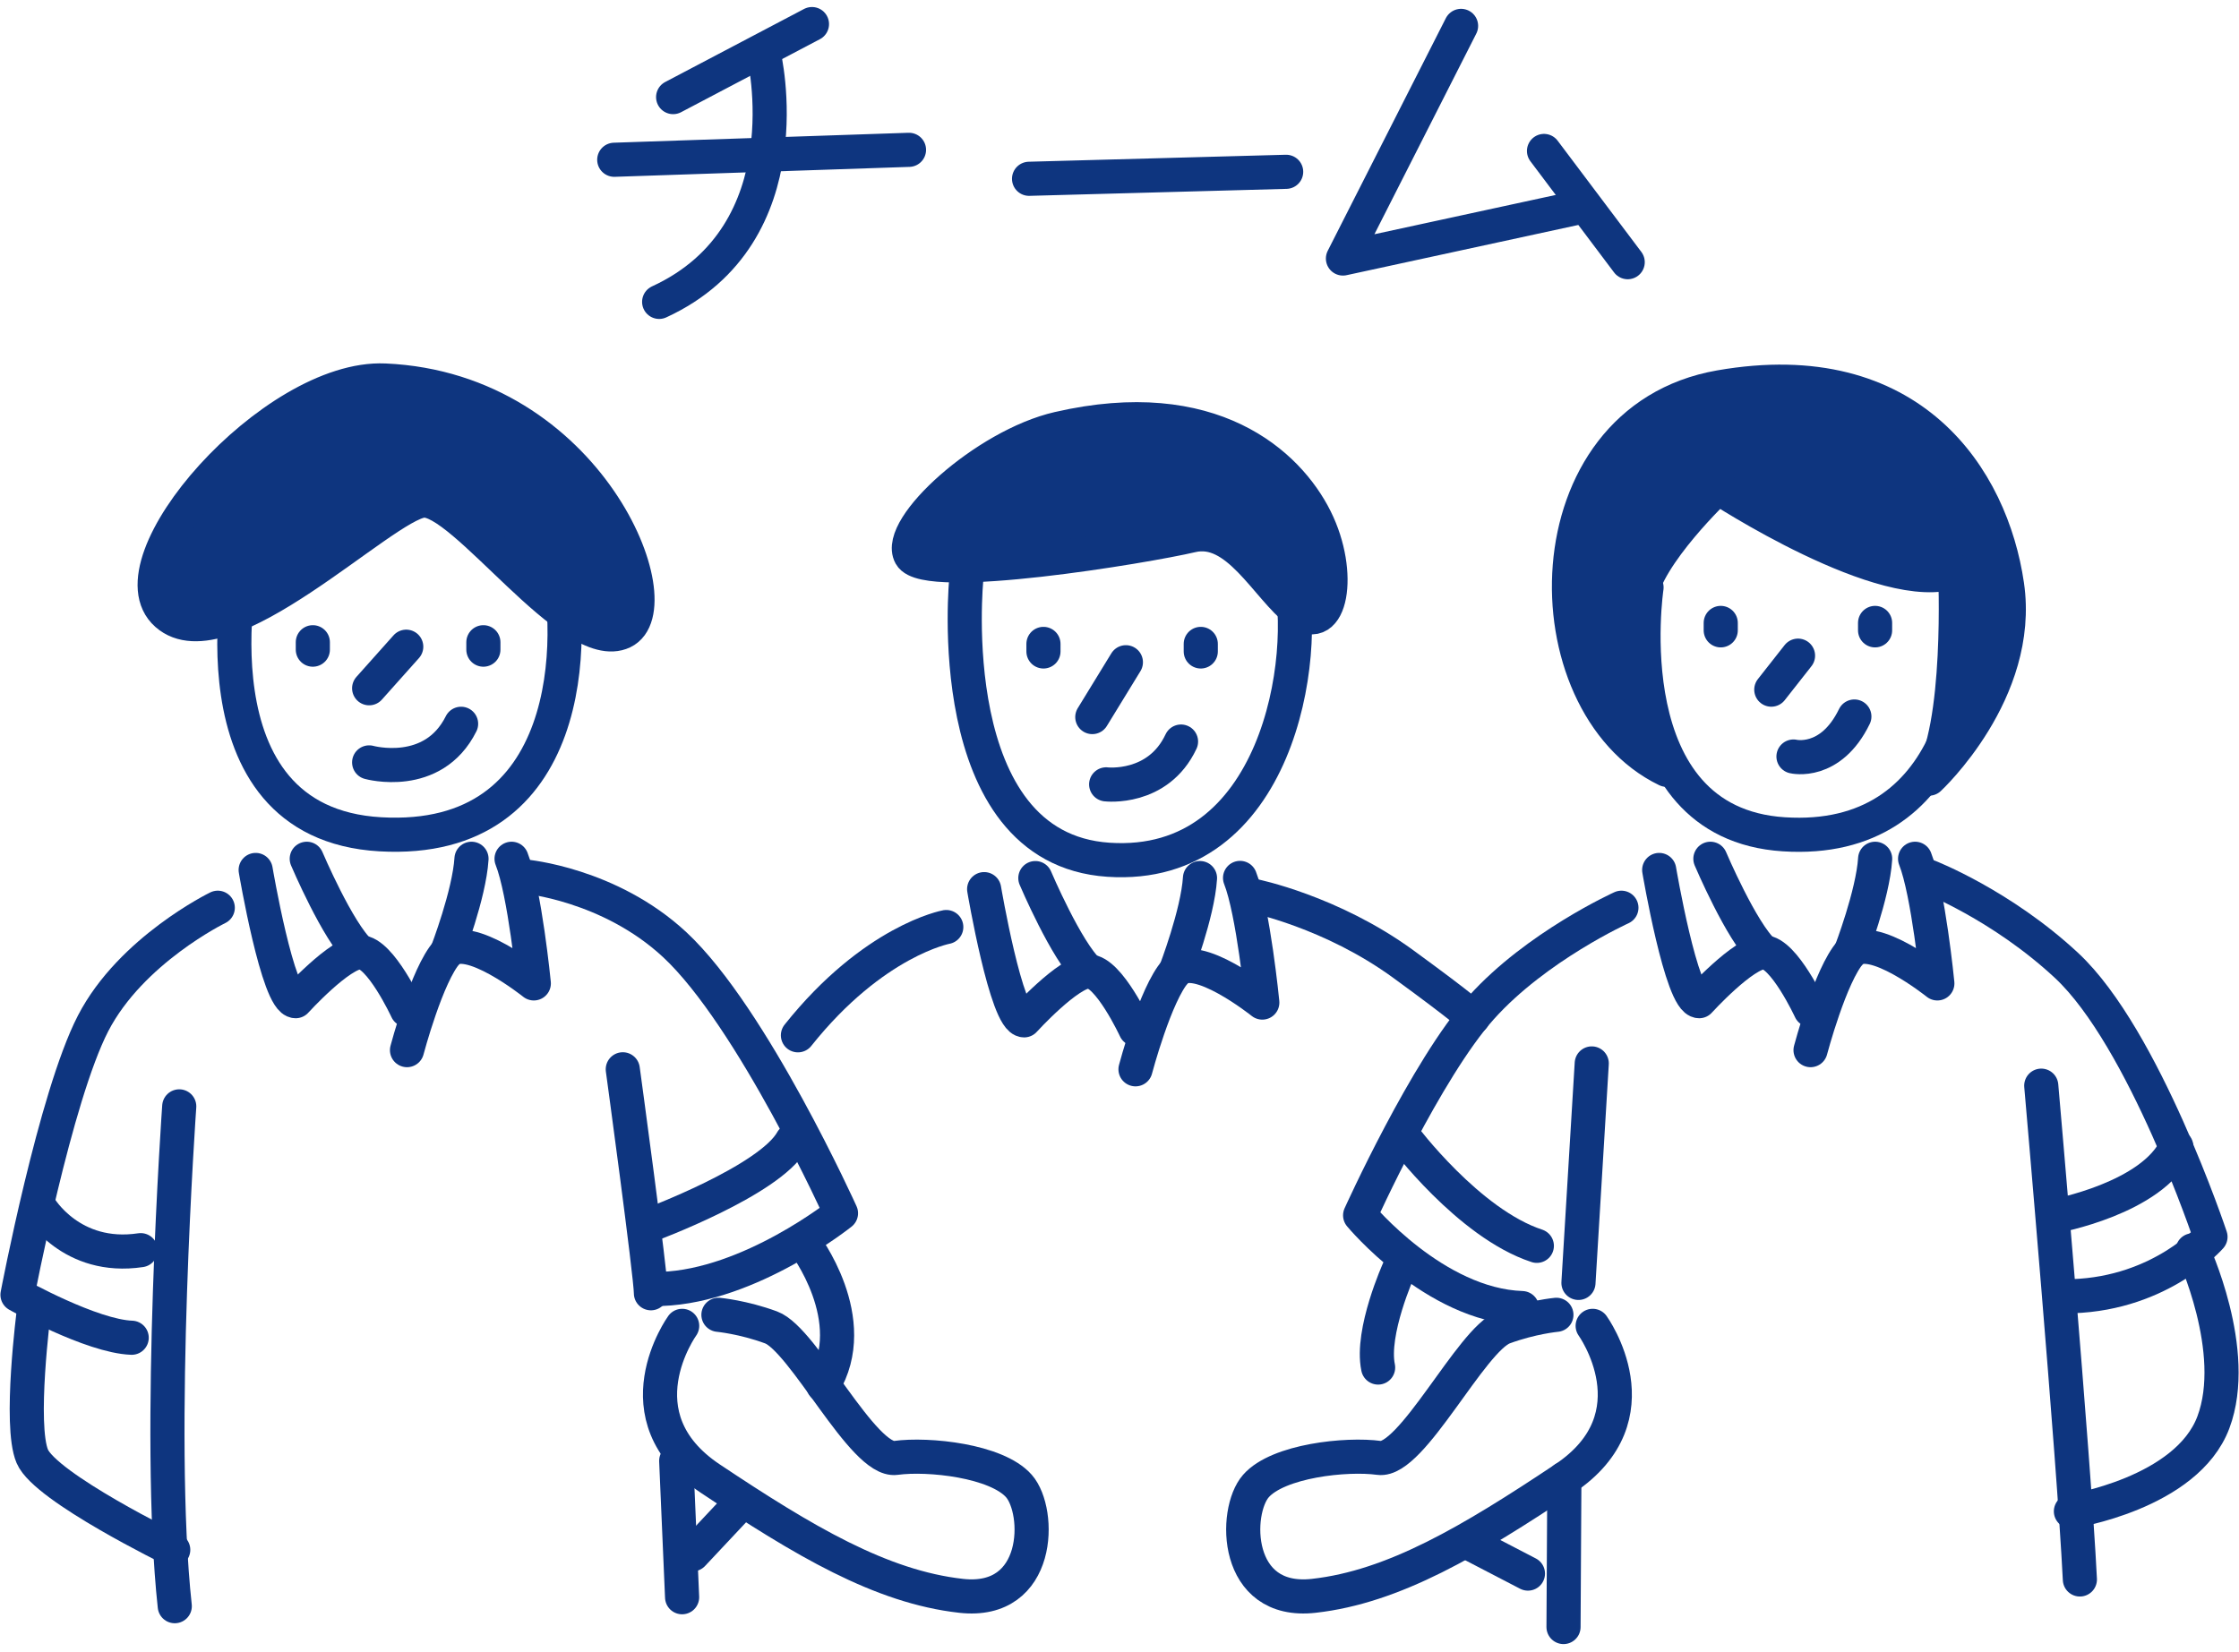
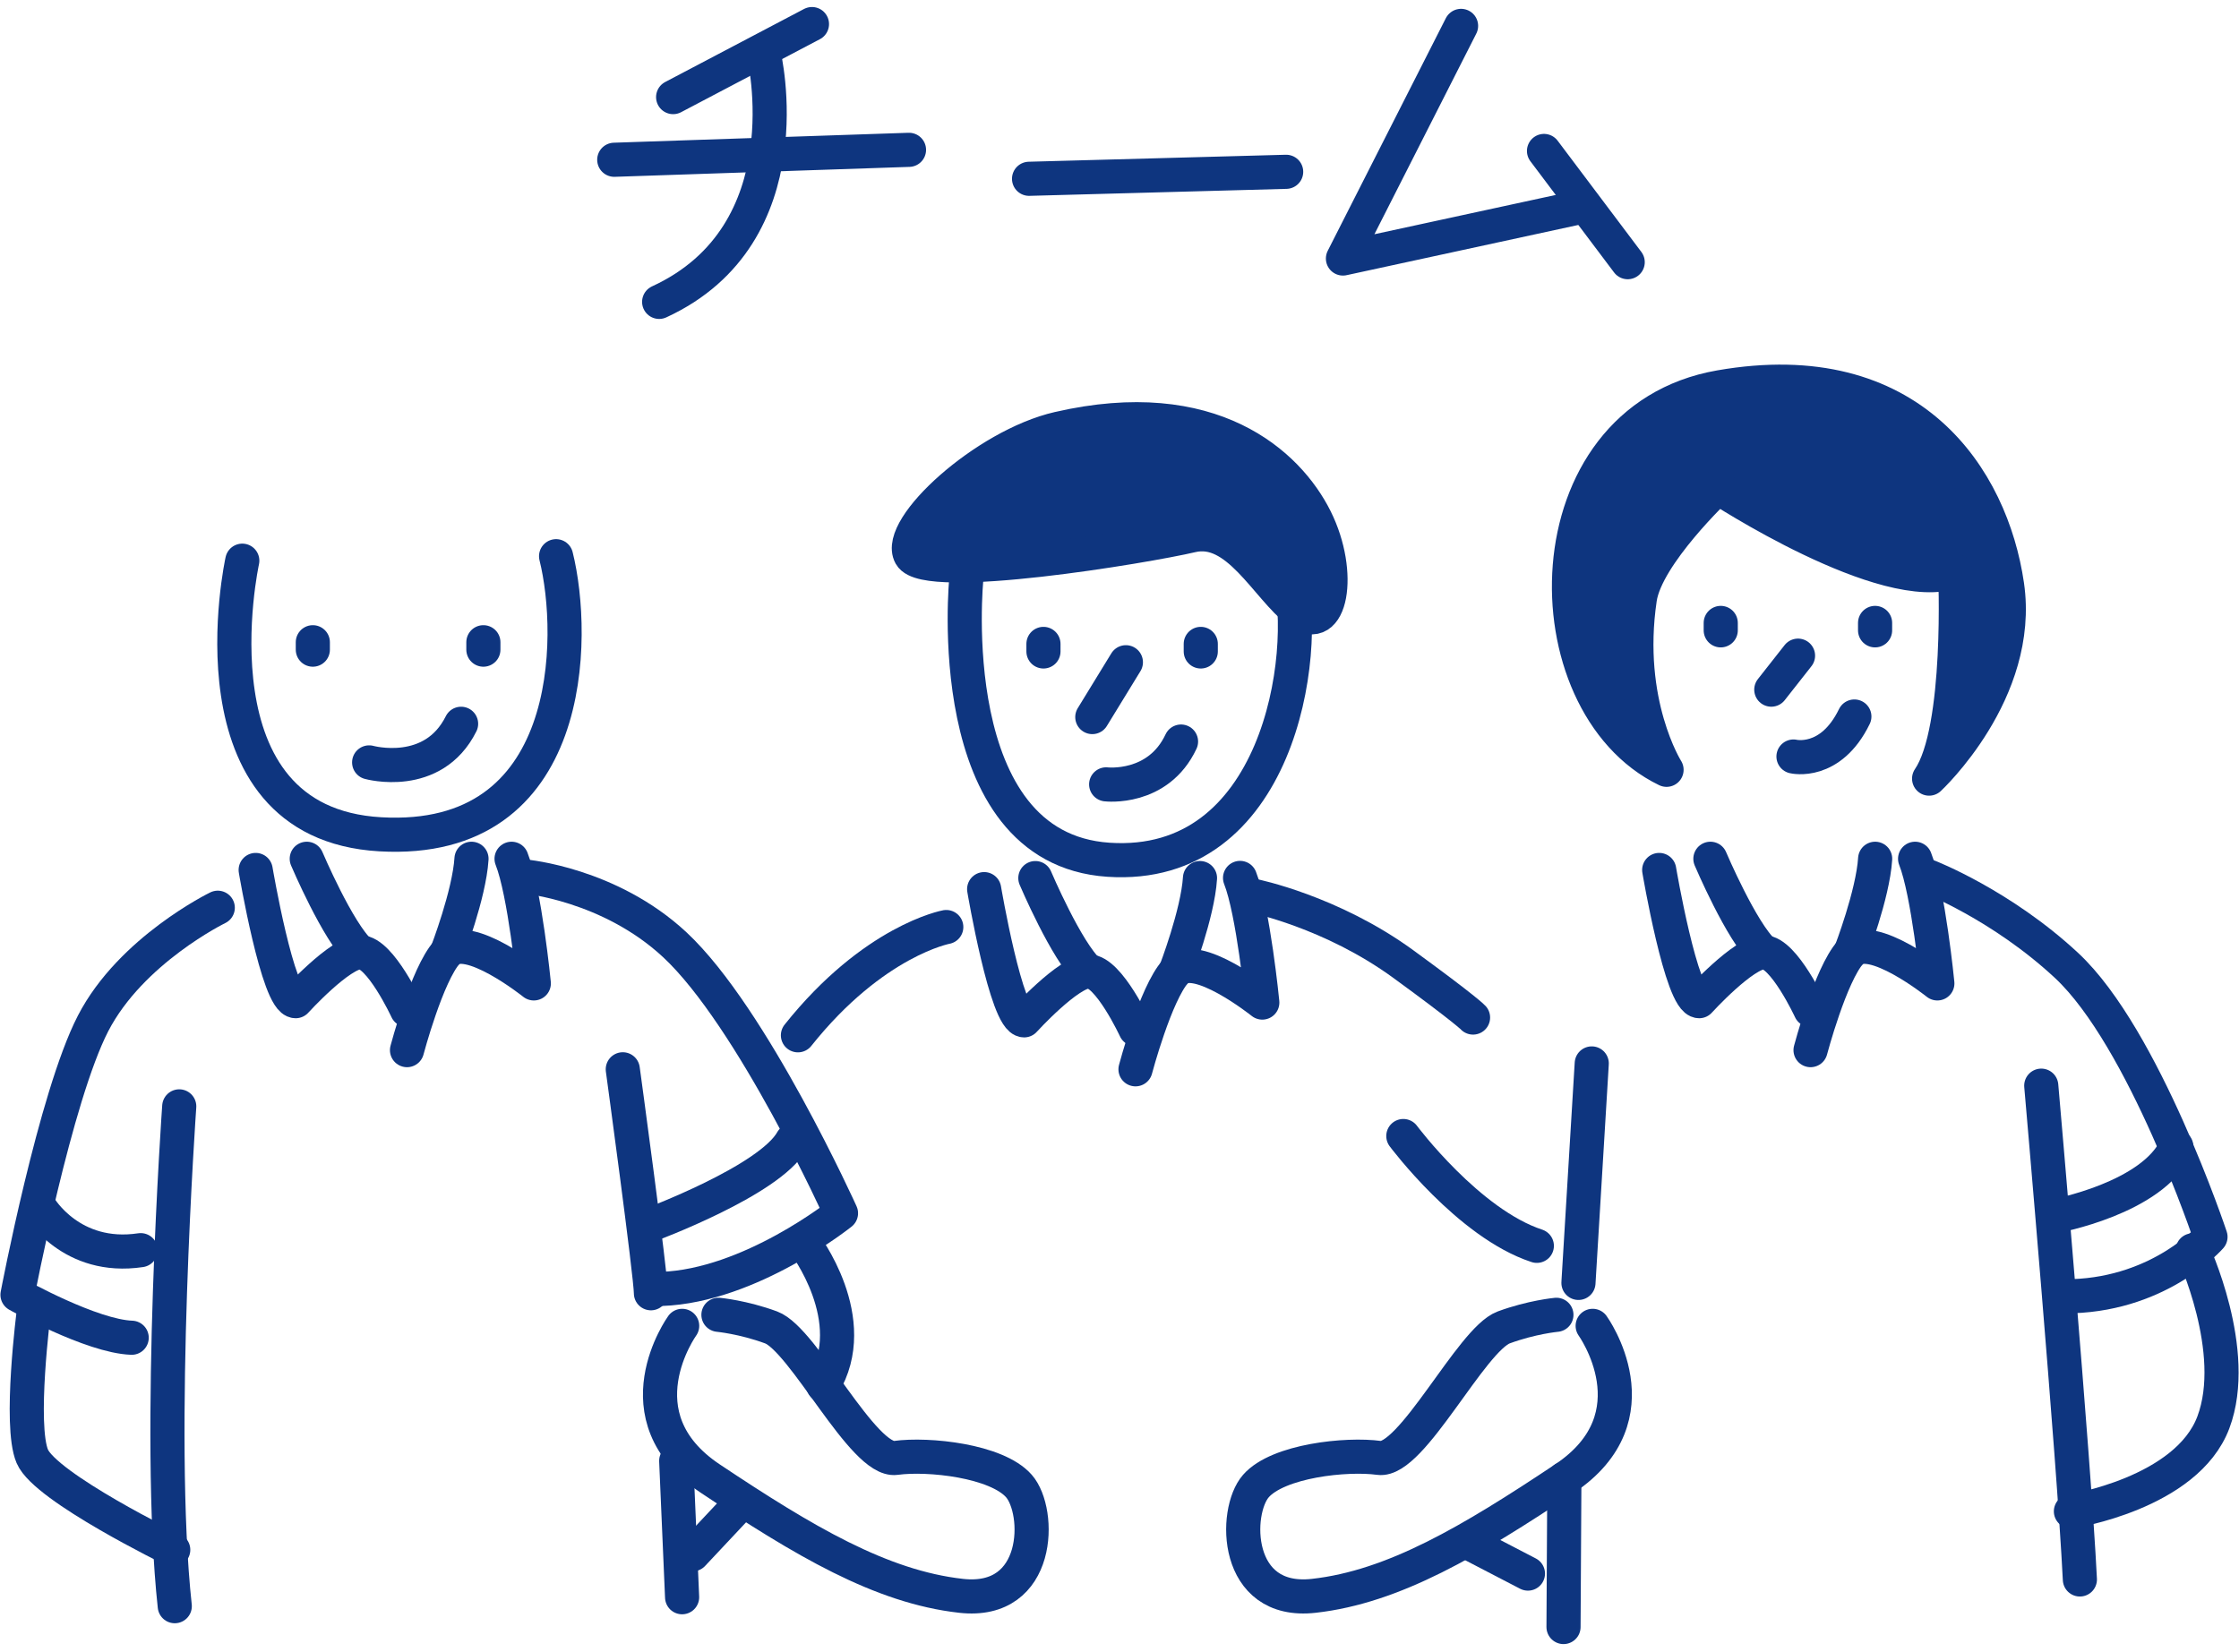
<svg xmlns="http://www.w3.org/2000/svg" fill="none" height="121" viewBox="0 0 164 121" width="164">
  <clipPath id="a">
    <path d="m0 .483h164v120h-164z" />
  </clipPath>
  <g clip-path="url(#a)">
    <g stroke="#0e357f" stroke-linecap="round" stroke-linejoin="round" stroke-width="2.5">
      <path d="m17.747 41.078s-4.234 19.226 10.108 20.046c14.342.82 14.342-14.502 12.876-20.374" />
      <path d="m18.727 63.737s1.63 9.613 2.932 9.613c0 0 3.26-3.587 4.726-3.587 1.466 0 3.424 4.233 3.424 4.233" />
      <path d="m22.469 62.917s2.286 5.38 3.916 6.846" />
      <path d="m29.812 76.937s1.466-5.545 2.932-7.174c1.466-1.629 6.356 2.285 6.356 2.285s-.656-6.682-1.63-9.131" />
      <path d="m32.742 69.763s1.63-4.233 1.794-6.846" />
-       <path d="m28.179 27.878c-8.16-.359-20.215 13.364-15.972 17.115 4.244 3.751 15.807-7.984 18.75-8.312 2.942-.328 10.918 11.407 14.67 9.613s-2.45-17.761-17.448-18.417z" fill="#0e357f" />
      <path d="m15.951 66.504s-6.356 3.095-9.134 8.476-5.536 19.882-5.536 19.882 5.433 3.044 8.365 3.146" />
      <path d="m38.453 64.219s6.192.543 10.979 5.001c5.689 5.309 12.168 19.667 12.168 19.667s-6.633 5.319-13.152 5.545" />
-       <path d="m120.604 43.035s-2.604 17.279 10.056 18.089c12.661.82 14.404-12.544 12.938-18.417" />
      <path d="m121.531 63.737s1.63 9.613 2.932 9.613c0 0 3.26-3.587 4.726-3.587s3.424 4.233 3.424 4.233" />
      <path d="m125.281 62.917s2.286 5.38 3.916 6.846" />
      <path d="m132.617 76.937s1.466-5.545 2.932-7.174 6.356 2.285 6.356 2.285-.656-6.682-1.63-9.131" />
      <path d="m135.555 69.763s1.63-4.233 1.794-6.846" />
-       <path d="m118.764 66.504s-6.222 2.818-10.261 7.317-8.878 15.219-8.878 15.219 5.454 6.58 11.861 6.795" />
      <path d="m141.266 64.219s5.32 2.06 10.107 6.518c5.69 5.309 10.539 19.882 10.539 19.882s-3.588 4.13-10.108 4.345" />
      <path d="m49.967 97.137s-4.777 6.631 2.061 11.191c6.838 4.561 12.496 7.933 18.37 8.589 5.864.656 5.864-6.19 4.234-8.045-1.63-1.855-6.633-2.388-9.021-2.06-2.389.328-6.745-8.681-9.134-9.562-2.061-.758-3.854-.922-3.854-.922" />
      <path d="m116.658 97.137s4.777 6.631-2.06 11.191c-6.848 4.561-12.497 7.933-18.371 8.589-5.864.656-5.864-6.19-4.234-8.045 1.63-1.855 6.633-2.388 9.021-2.06 2.388.328 6.745-8.681 9.134-9.562 2.06-.758 3.854-.922 3.854-.922" />
      <path d="m13.129 81.057s-1.702 24.012-.328 36.618" />
      <path d="m2.914 88.446s2.286 3.915 7.391 3.146" />
      <path d="m47.578 89.758s8.806-3.259 10.436-6.19" />
      <path d="m45.617 78.341s2.061 15.106 2.061 16.408" />
      <path d="m70.784 42.359s-2.009 19.8 10.405 20.63c12.414.83 14.772-14.932 13.255-20.968" />
      <path d="m72.086 65.141s1.63 9.613 2.932 9.613c0 0 3.26-3.587 4.726-3.587 1.466 0 3.424 4.233 3.424 4.233" />
      <path d="m75.836 64.332s2.286 5.38 3.916 6.846" />
      <path d="m83.172 78.341s1.466-5.544 2.932-7.174c1.466-1.629 6.356 2.285 6.356 2.285s-.656-6.682-1.63-9.132" />
      <path d="m86.102 71.177s1.63-4.233 1.794-6.846" />
      <path d="m69.312 67.918s-5.32.974-10.866 7.932" />
      <path d="m91.812 65.633s5.7 1.148 10.979 5.001c4.623 3.372 5.105 3.915 5.105 3.915" />
      <path d="m58.883 91.06s4.347 5.647 1.415 10.433" />
      <path d="m53.994 110.399-3.26 3.474" />
      <path d="m2.479 96.051s-1.087 8.362-.113 10.648c.974 2.285 10.323 6.846 10.323 6.846" />
      <path d="m77.552 31.403c-5.413 1.24-11.973 7.266-10.856 9.285 1.117 2.019 17.232-.666 20.585-1.455 3.352-.789 5.484 3.802 7.832 5.596 2.348 1.794 3.239-2.798 1.23-6.825-2.009-4.028-7.606-9.172-18.791-6.6z" fill="#0e357f" />
      <path d="m102.789 83.23s4.777 6.405 9.78 8.045" />
      <path d="m116.591 77.911-.974 16.08" />
-       <path d="m102.46 93.017s-2.061 4.561-1.517 7.174" />
      <path d="m107.734 113.114 4.183 2.173" />
      <path d="m125.821 35.697s12.333 8.096 17.387 6.139c0 0 .543 11.622-1.907 15.209 0 0 6.848-6.354 5.71-14.174-1.138-7.82-7.012-16.951-21.025-14.502-14.014 2.449-14.024 23.141-3.916 28.03 0 0-3.096-4.888-1.958-12.544.481-3.228 5.709-8.148 5.709-8.148z" fill="#0e357f" />
    </g>
    <path d="m149.516 79.54s2.388 27.272 2.829 36.178z" fill="#0e357f" />
    <path d="m149.516 79.54s2.388 27.272 2.829 36.178" stroke="#0e357f" stroke-linecap="round" stroke-linejoin="round" stroke-width="2.5" />
    <path d="m150.5 89.102s7.176-1.302 8.908-5.104z" fill="#0e357f" />
    <path d="m150.5 89.102s7.176-1.302 8.908-5.104" stroke="#0e357f" stroke-linecap="round" stroke-linejoin="round" stroke-width="2.5" />
    <path d="m160.606 91.603s3.475 7.389 1.517 12.605c-1.958 5.217-10.435 6.519-10.435 6.519" stroke="#0e357f" stroke-linecap="round" stroke-linejoin="round" stroke-width="2.5" />
    <path d="m131.7 48.036-1.958 2.49" stroke="#0e357f" stroke-linecap="round" stroke-linejoin="round" stroke-width="2.5" />
    <path d="m126.039 45.638v.543" stroke="#0e357f" stroke-linecap="round" stroke-linejoin="round" stroke-width="2.5" />
    <path d="m76.43 47.175v.553" stroke="#0e357f" stroke-linecap="round" stroke-linejoin="round" stroke-width="2.5" />
    <path d="m22.914 47.053v.543" stroke="#0e357f" stroke-linecap="round" stroke-linejoin="round" stroke-width="2.5" />
    <path d="m35.406 47.053v.543" stroke="#0e357f" stroke-linecap="round" stroke-linejoin="round" stroke-width="2.5" />
    <path d="m87.953 47.175v.553" stroke="#0e357f" stroke-linecap="round" stroke-linejoin="round" stroke-width="2.5" />
    <path d="m137.344 45.638v.543" stroke="#0e357f" stroke-linecap="round" stroke-linejoin="round" stroke-width="2.5" />
    <path d="m131.367 55.425s2.717.656 4.46-2.931" stroke="#0e357f" stroke-linecap="round" stroke-linejoin="round" stroke-width="2.5" />
    <path d="m82.468 48.518-2.46 4.017" stroke="#0e357f" stroke-linecap="round" stroke-linejoin="round" stroke-width="2.5" />
    <path d="m81.023 57.465s3.803.451 5.484-3.136z" fill="#0e357f" />
    <path d="m81.023 57.465s3.803.451 5.484-3.136" stroke="#0e357f" stroke-linecap="round" stroke-linejoin="round" stroke-width="2.5" />
-     <path d="m29.756 47.38-2.717 3.044" stroke="#0e357f" stroke-linecap="round" stroke-linejoin="round" stroke-width="2.5" />
    <path d="m27.039 55.856s4.675 1.302 6.735-2.829" stroke="#0e357f" stroke-linecap="round" stroke-linejoin="round" stroke-width="2.5" />
    <path d="m114.585 108.328-.062 10.874" stroke="#0e357f" stroke-linecap="round" stroke-linejoin="round" stroke-width="2.5" />
    <path d="m49.531 107.027.431 9.992" stroke="#0e357f" stroke-linecap="round" stroke-linejoin="round" stroke-width="2.5" />
    <path d="m59.474 1.764-10.169 5.35" stroke="#0e357f" stroke-linecap="round" stroke-linejoin="round" stroke-width="2.5" />
    <path d="m44.992 11.705 21.589-.728" stroke="#0e357f" stroke-linecap="round" stroke-linejoin="round" stroke-width="2.5" />
    <path d="m55.949 3.998s3.157 13.139-7.668 18.119" stroke="#0e357f" stroke-linecap="round" stroke-linejoin="round" stroke-width="2.5" />
    <path d="m75.375 13.099 18.832-.512" stroke="#0e357f" stroke-linecap="round" stroke-linejoin="round" stroke-width="2.5" />
    <path d="m107.019 1.897-8.652 17.043 16.925-3.669" stroke="#0e357f" stroke-linecap="round" stroke-linejoin="round" stroke-width="2.5" />
    <path d="m113.094 11.06 6.13 8.148" stroke="#0e357f" stroke-linecap="round" stroke-linejoin="round" stroke-width="2.5" />
  </g>
</svg>